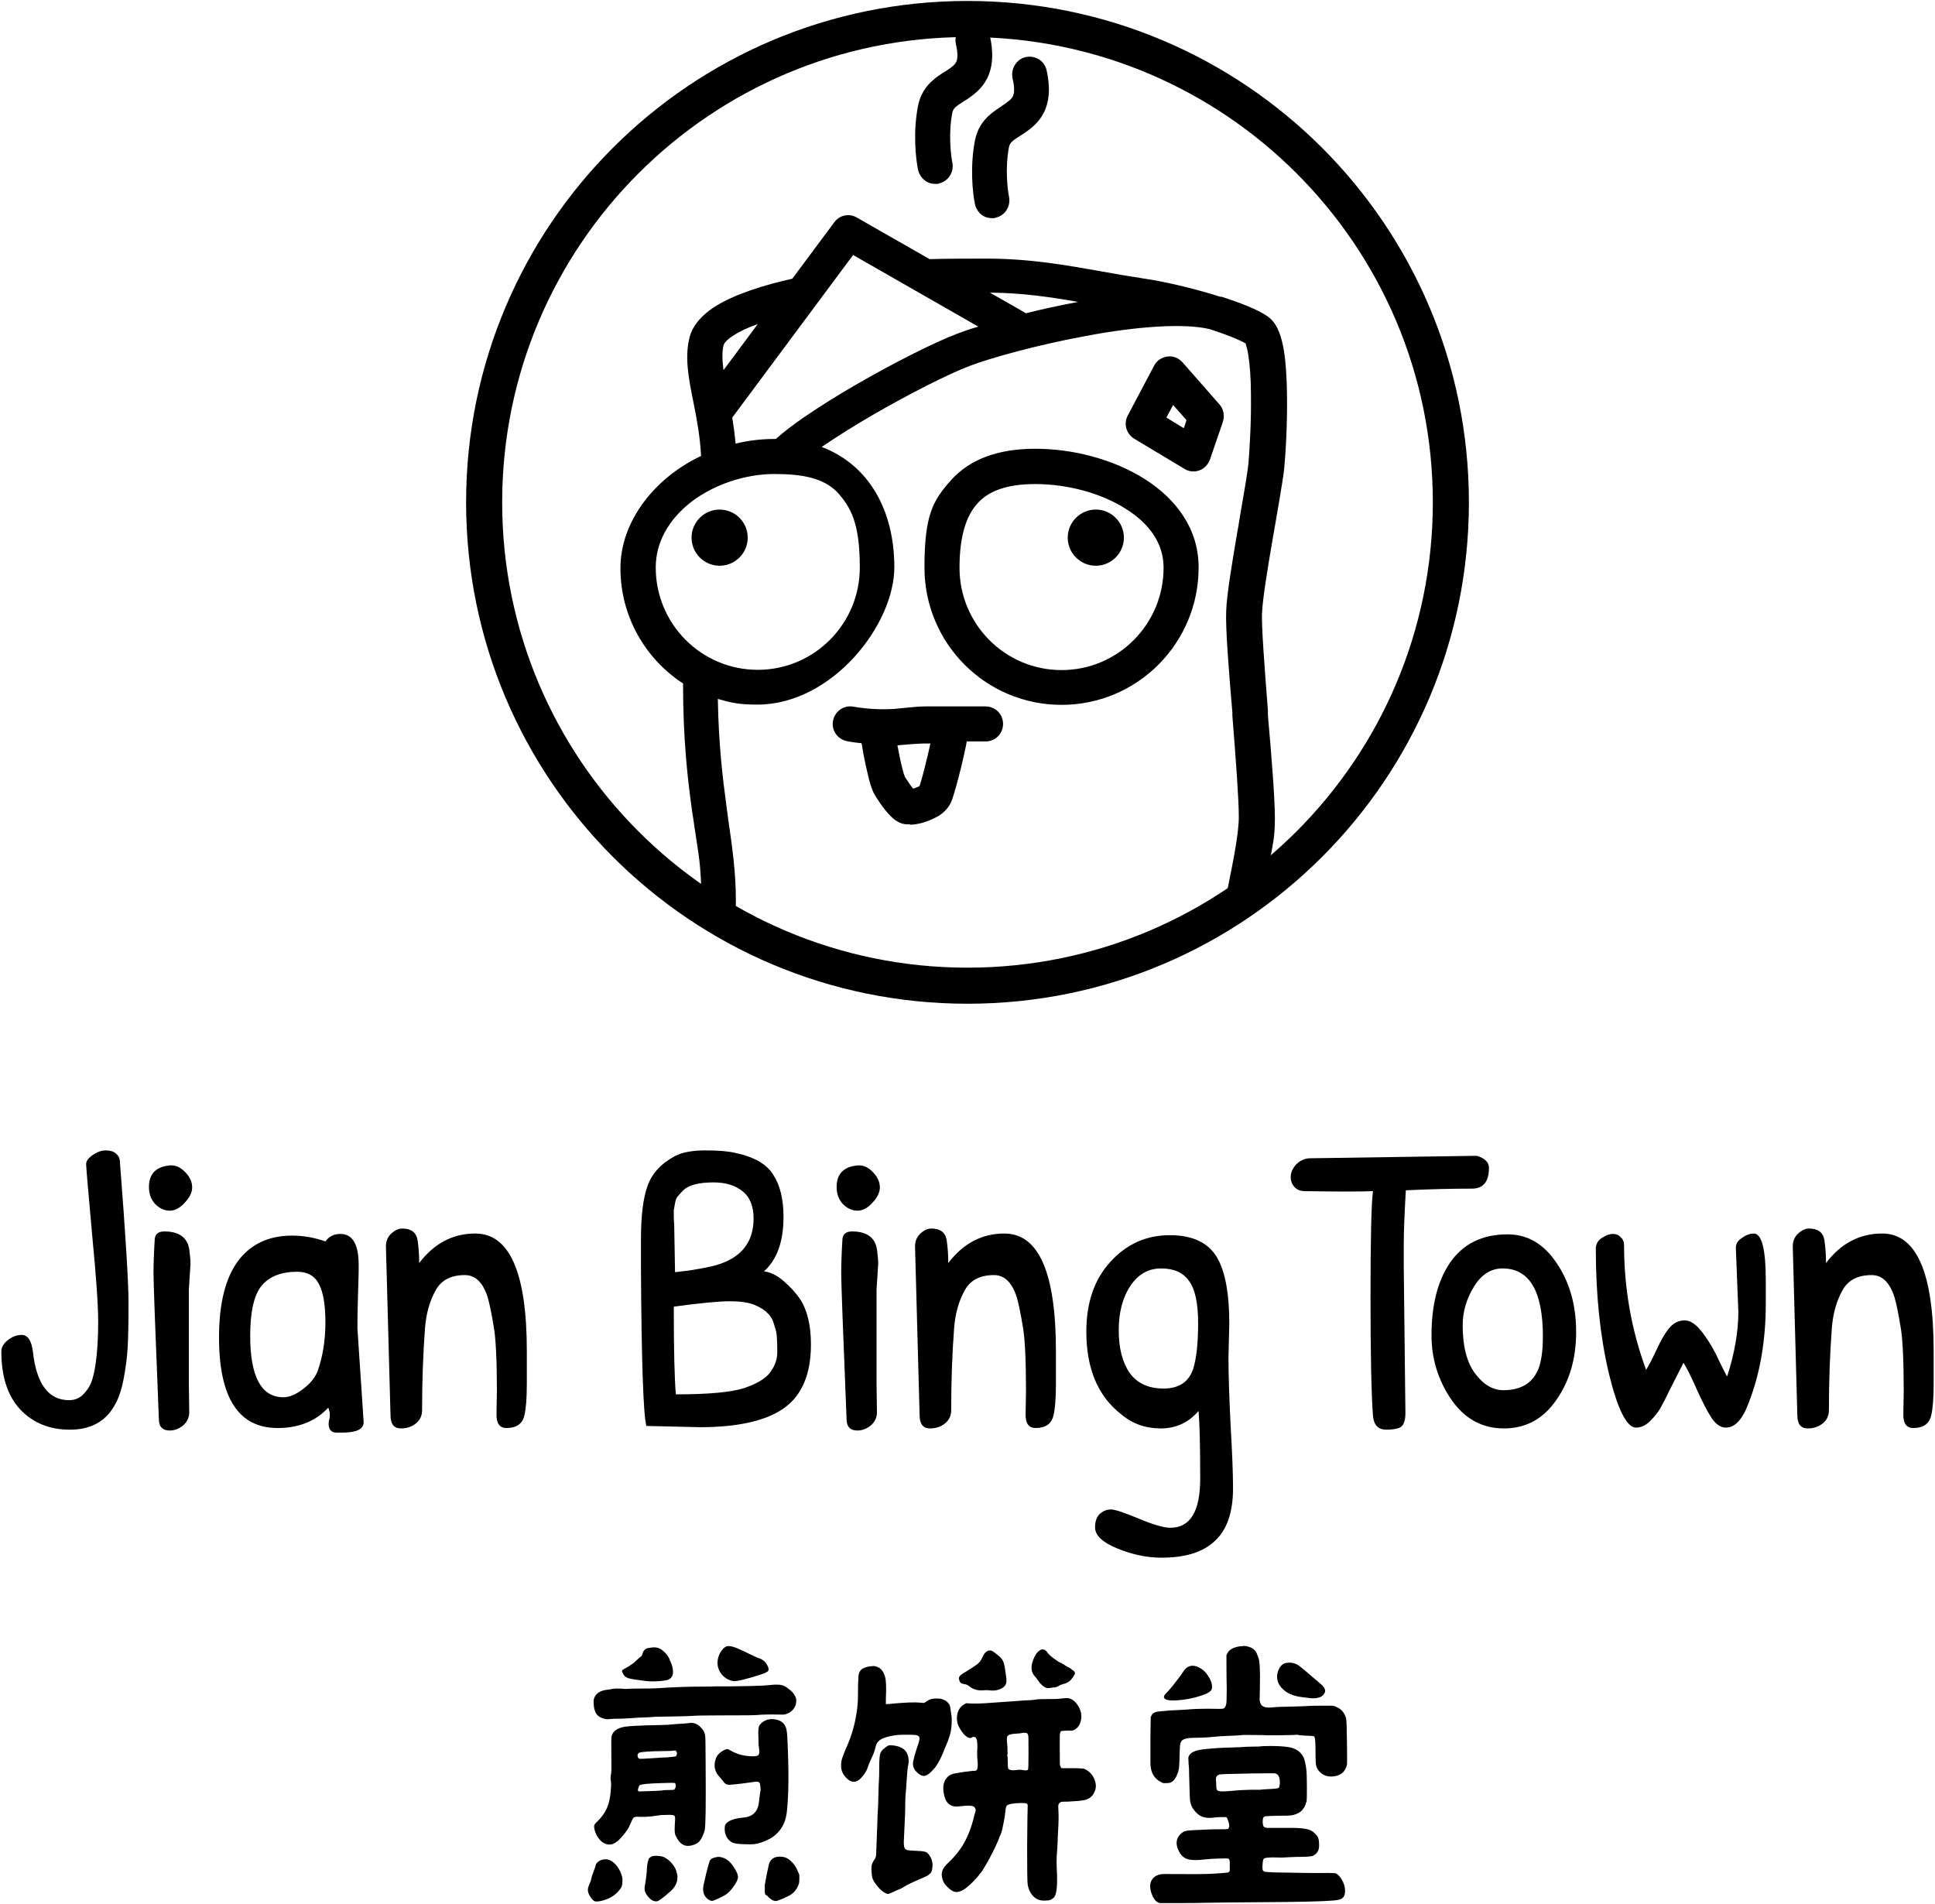
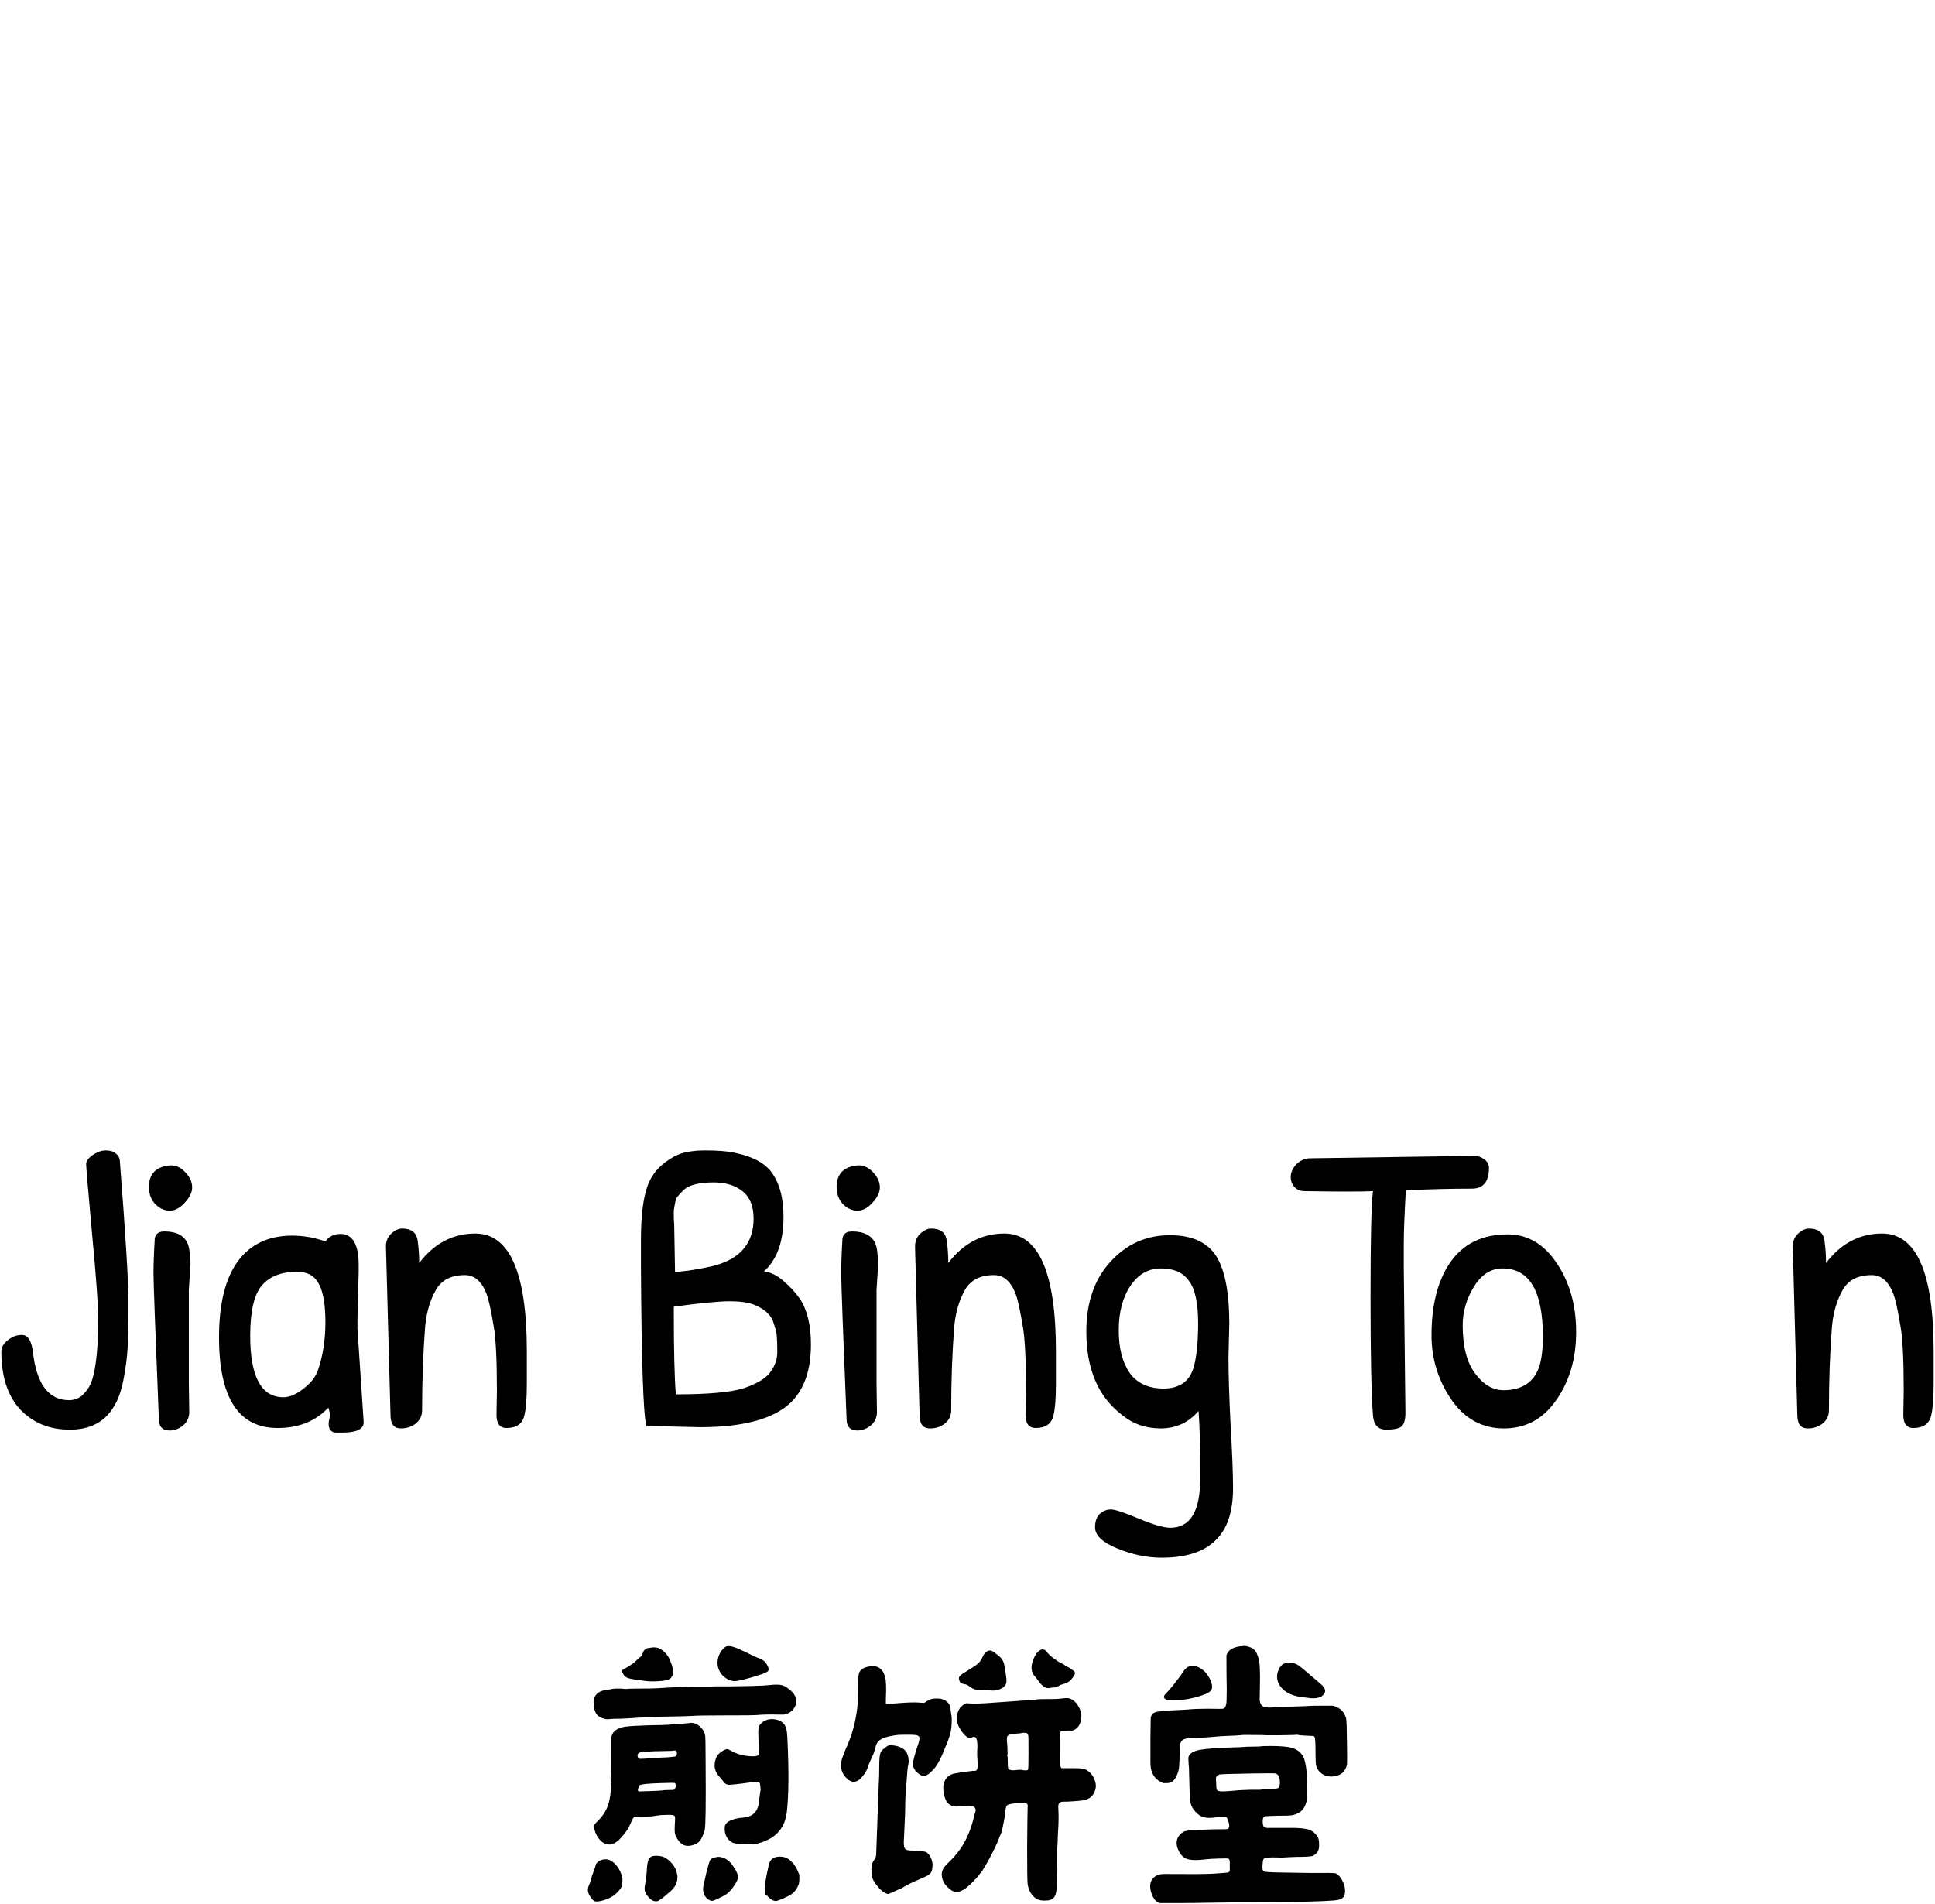
<svg xmlns="http://www.w3.org/2000/svg" width="751" height="739" viewBox="0 0 751 739" fill="none">
-   <path fill-rule="evenodd" clip-rule="evenodd" d="M375.5 375.572C475.2 375.572 556.1 294.772 556.1 194.972C556.1 95.172 475.2 14.372 375.5 14.372C275.8 14.372 194.9 95.272 194.9 194.972C194.9 294.672 275.7 375.572 375.5 375.572ZM375.5 389.572C483 389.572 570.1 302.472 570.1 194.972C570.1 87.472 483 0.372 375.5 0.372C268 0.372 180.9 87.472 180.9 194.972C180.9 302.472 268 389.572 375.5 389.572Z" fill="black" />
  <mask id="mask0_4210_1033" style="mask-type:luminance" maskUnits="userSpaceOnUse" x="189" y="8" width="373" height="374">
-     <circle cx="375.5" cy="194.772" r="186.274" fill="white" />
-   </mask>
+     </mask>
  <g mask="url(#mask0_4210_1033)">
    <path d="M474.6 163.772L469.6 178.372C468.9 180.272 467.4 181.872 465.5 182.572C463.6 183.272 461.4 183.072 459.7 181.972L440.2 170.272C437.1 168.372 436 164.472 437.7 161.272L447.9 141.972C448.9 139.972 450.9 138.672 453.1 138.372C455.3 138.072 457.5 138.972 459 140.672L473.3 156.972C474.9 158.772 475.4 161.372 474.6 163.672V163.772ZM459.5 166.072L460.5 163.072L455.3 157.172L452.7 162.072L459.4 166.172L459.5 166.072ZM494.6 376.472C494.6 374.972 494.5 373.072 494.7 371.172C495.2 366.872 497 362.872 501.4 359.472L498.1 356.072C495.6 353.172 492.9 348.772 493.2 343.172C493.5 337.772 495.9 332.172 499.3 328.272C501 326.372 503.4 324.272 506.5 323.472C509.4 322.672 512.4 323.072 515.1 324.572C515.1 324.572 515.2 324.472 515.3 324.372C516 323.572 516.7 322.572 517.2 321.572C517.4 321.072 517.6 320.772 517.6 320.572C517.6 319.772 517.9 318.372 518.8 317.072C520.4 314.772 522.9 313.872 525 314.072C526.6 314.172 526.9 314.272 528.2 315.072C530.6 316.372 532.3 319.072 532.3 319.072C534 321.272 536.2 324.472 538.1 327.672C539.2 329.472 540.2 331.372 541.2 333.272C542.5 331.272 544.3 329.272 547.1 327.972C547.6 327.772 548.4 327.172 549.3 325.872C550.2 324.672 551.1 322.972 552.1 320.772C553.7 317.072 554.7 313.072 555.5 310.172C555.5 309.872 555.6 309.572 555.7 309.372C556.4 306.772 558.1 303.572 561.7 302.172C565.3 300.672 568.8 301.872 571.1 303.372C575.5 306.172 578.7 311.972 580.8 319.172C581.2 320.472 581.5 321.272 581.8 321.672C581.9 321.872 582.2 322.172 582.2 322.272L583.3 322.472C584.3 322.672 586.8 322.972 588.9 324.272C592.1 326.072 593.8 329.072 594.7 332.672C595 333.972 595.3 335.372 595.3 336.672C595.5 336.672 595.7 336.672 595.8 336.672C597.8 336.472 601.1 336.872 603.2 339.972C604.9 342.372 606.5 346.772 607.1 350.772C607.4 352.872 607.4 355.472 606.6 358.072C605.2 363.072 599.2 365.472 599.1 365.572C600.1 367.272 600.8 369.072 601.3 370.772C601.9 372.872 602.1 375.972 602.2 378.472C602.2 381.272 602.2 384.672 602.2 387.972C602.2 390.872 602 393.672 601.9 396.272C601.8 399.872 601.7 402.872 601.7 404.872C601.7 406.872 601.9 409.572 602.1 413.172C602.3 415.972 602.5 419.272 602.7 422.572C602.9 426.172 603 429.972 602.8 433.172C602.7 436.072 602.3 439.772 600.9 442.672C599.1 446.272 596.5 449.572 592.7 452.072C588.9 454.472 584.3 455.872 578.8 456.372C556 458.572 519.6 458.972 478.8 456.372C470.3 455.872 462.6 455.772 455.1 456.072V497.372C455.1 501.172 452.1 504.172 448.3 504.172H386.6C385.3 504.172 384 503.772 383 503.072C380.9 501.672 377.9 498.972 377 494.672C375.9 489.772 378 485.072 382.1 481.372C384.9 478.872 389 477.472 392.4 476.672C396.1 475.772 400.5 475.172 404.9 474.672C410.8 474.072 417 473.872 422.3 473.772V458.872H421.7C406.7 460.672 391 462.472 371.9 462.472C368.3 462.472 364.9 462.472 361.5 462.472V497.372C361.5 501.172 358.5 504.172 354.7 504.172H293C291.7 504.172 290.4 503.772 289.4 503.072C287.3 501.672 284.3 498.972 283.4 494.672C282.3 489.772 284.4 485.072 288.5 481.372C291.3 478.872 295.4 477.472 298.8 476.672C302.5 475.772 306.9 475.172 311.3 474.672C317.2 474.072 323.4 473.872 328.7 473.772V461.172C311.6 460.072 299.4 458.272 291.8 455.972C279.1 452.072 271.1 446.072 266.9 436.472C263 427.672 262.8 416.772 262.8 404.772C262.8 392.772 265 388.572 267 382.072C267.3 381.172 267.5 380.372 267.8 379.472C270 372.272 272.2 363.972 272.2 349.672C272.2 335.372 271 331.272 269.5 320.772C269.3 319.072 269 317.272 268.7 315.472C266.9 302.572 265.1 287.272 265.1 265.272C250.5 255.772 240.8 239.272 240.8 220.572C240.8 201.872 254.6 185.172 272.1 176.972C271.7 169.272 270.4 162.472 269.1 155.972L268.9 154.972C267.4 147.372 265.7 139.072 267.5 131.472C268.7 125.972 272.9 122.072 276.9 119.372C281 116.672 286.1 114.472 291.3 112.672C296.5 110.872 302.1 109.372 307.5 108.172L323.8 86.272C325.8 83.472 329.6 82.672 332.6 84.472L360.8 100.572C367.8 100.372 375.1 100.372 382.9 100.372H383.1C399.7 100.372 414.2 102.972 427.7 105.372C433.2 106.372 438.4 107.272 443.7 108.072C452 109.272 462 111.672 470.7 114.272C471.7 114.572 472.6 114.872 473.6 115.172C473.6 115.172 473.8 115.172 473.9 115.172H474.1C481.3 117.472 488 120.072 491.8 122.672C494.4 124.372 495.8 127.172 496.5 129.072C497.3 131.172 497.9 133.672 498.3 136.072C499.1 140.972 499.4 146.972 499.5 152.872C499.7 164.672 498.9 176.972 498.4 181.972C498 186.172 494.9 203.672 494.9 203.672C494.9 203.672 494.2 207.872 493.8 209.972C491.8 221.672 490 232.872 489.8 238.172C489.6 243.572 490.8 258.972 492.1 275.872V277.672C493.5 293.472 494.8 309.772 494.8 317.572C494.8 325.372 493.9 328.072 492.8 334.172C492 338.872 490.9 343.972 489.9 348.972C489.6 350.572 489.2 352.172 488.9 353.772C487.6 360.372 486.5 366.472 485.9 371.272C485.6 373.672 485.5 375.672 485.5 377.072C485.5 377.872 485.5 378.272 485.5 378.572C485.8 381.672 488.3 383.472 489.1 384.272C489.4 384.572 489.6 384.672 489.9 384.772C490.2 384.872 490.7 384.972 491.5 384.972C493 384.972 493.7 384.472 494 384.272C494.2 384.072 494.8 383.372 494.8 381.372L494.6 376.872V376.472ZM312.7 488.072C308.6 488.472 305 488.972 302.1 489.672C301.2 489.872 300.4 490.072 299.8 490.272H348V463.972H342.3V480.372C342.3 482.172 341.6 483.972 340.3 485.172C339 486.472 337.2 487.172 335.4 487.072C329.7 486.972 320.8 487.072 312.7 487.972V488.072ZM280.8 143.672L294.1 125.772C290.1 127.172 286.8 128.772 284.4 130.372C281.5 132.272 280.9 133.572 280.8 134.072C280.2 136.672 280.3 139.772 280.8 143.672ZM551.2 347.072C551 348.172 550.8 349.472 550.6 350.672C550.4 351.872 550 353.372 549.3 354.772C548.6 356.172 547.2 358.372 544.3 359.472C543.9 359.672 543.4 359.772 543 359.872C544.9 360.072 560 359.572 567.8 358.972C567.8 358.972 583.3 357.872 586 357.872C588.7 357.872 586.4 357.872 586.6 357.872C587.6 357.072 588.6 356.272 589.5 355.572C590.4 354.872 591.4 354.172 592.4 353.572C592.8 353.272 593.4 352.972 593.9 352.672C593.9 352.572 593.9 352.472 593.9 352.272C592.4 353.172 589.9 354.572 587.2 354.872C585.5 355.072 583.2 354.972 581 353.572C578.7 352.072 577.6 349.972 577.1 348.072C576.2 345.172 576.2 341.672 578.5 338.672C579.4 337.472 580.5 336.672 581.2 336.172C581.4 336.072 581.6 335.872 581.9 335.772C581.8 335.772 581.7 335.772 581.5 335.772C581.4 335.772 581.3 335.772 581.2 335.772H581.1C579.4 335.472 576.5 334.772 573.8 332.472C571.2 330.172 569.4 326.972 568.3 322.872C568 321.872 567.7 320.872 567.4 320.072C566.8 321.972 566.1 324.072 565.2 326.072C563.2 330.872 559.6 337.372 553.3 340.272C553.3 340.372 553.1 340.672 552.9 341.272C552.4 342.672 552.1 344.572 551.7 347.072M588.2 404.672C588.2 400.072 588.6 389.872 588.7 387.272C588.7 383.972 588.8 380.972 588.7 378.472C588.7 377.272 588.7 373.472 588.7 373.472C588.8 371.572 586.5 371.472 585.9 371.472C583.8 371.472 578.1 371.872 571.2 372.372L568.7 372.572C561.2 373.072 553 373.672 548.3 373.672C544.5 373.872 540.3 373.372 536.3 372.672C534.2 372.272 531.7 371.872 529.4 371.372C527.5 370.972 525.7 370.672 524.1 370.372C520.1 369.672 516.7 369.272 513.9 369.272C511 369.272 510 369.872 509.8 369.972C509.1 370.572 508.7 370.972 508.5 371.372C508.3 371.772 508.2 372.172 508.1 372.772C508.1 373.572 508.2 379.472 508.2 380.972C508.2 385.772 506.7 390.272 503.3 393.572C500 396.872 495.6 398.172 491.3 398.172C487 398.172 483.1 396.872 479.8 393.872C476.9 391.272 474.9 387.672 473 383.972C471.8 381.572 471.6 378.772 471.6 376.772C471.6 374.472 471.8 371.872 472.1 369.172C472.8 363.772 474 357.272 475.3 350.672C475.3 350.672 478.3 335.972 479.1 331.372C480.2 325.272 480.8 320.272 480.8 317.072C480.8 309.972 479.6 294.072 478.3 277.772V276.472C476.9 260.272 475.6 243.572 475.9 237.172C476.1 230.772 478.2 218.472 480.1 207.172C480.5 204.972 480.9 202.772 481.2 200.672C482.8 191.572 484.1 183.772 484.5 180.272C484.9 175.672 485.7 163.872 485.5 152.672C485.5 147.072 485.1 141.872 484.5 137.872C484.2 135.872 483.8 134.472 483.5 133.572C483.5 133.472 483.5 133.372 483.4 133.272C481 131.872 476.1 129.872 469.6 127.772C464.7 126.572 457.7 126.272 449.3 126.772C440.7 127.272 431.1 128.572 421.6 130.372C402.5 133.872 384.3 138.972 376.2 142.072C368.1 145.172 353 152.772 338.7 161.072C331.6 165.172 324.8 169.472 319.2 173.272C319.1 173.272 319 173.472 318.9 173.472C337.1 180.372 347.1 197.872 347.1 220.172C347.1 242.472 323 273.472 293.9 273.472C286.572 273.472 283.5 272.672 278.6 271.272C278.9 289.072 280.5 302.072 282 313.272C282.2 315.072 282.5 316.772 282.7 318.472C284.2 328.872 285.6 338.472 285.6 349.372C285.6 365.372 283.1 375.172 280.6 383.272C280.3 384.172 276.2 397.272 276.2 404.572C276.2 417.172 276.6 425.072 279.1 430.772C281.3 435.672 285.4 439.672 295.6 442.772C306.1 445.972 330.2 448.572 371.7 448.672C389.9 448.672 404.9 446.972 419.9 445.272C421.6 445.072 423.2 444.872 424.9 444.672C441.6 442.772 458.5 441.172 479.5 442.472C519.9 445.072 555.5 444.572 577.4 442.472C581.4 442.072 583.8 441.172 585.3 440.272C586.7 439.372 588.4 436.872 588.7 436.372C589.2 435.072 589.1 433.672 589.2 432.372C589.3 429.772 589.3 427.572 589.1 422.972C588.9 420.172 588.2 413.972 588.1 404.572L588.2 404.672ZM285.5 172.172C290.4 170.972 295.5 170.372 300.6 170.372C305.7 170.372 300.9 170.372 301.1 170.372C304 167.772 307.7 164.972 311.7 162.172C317.7 158.072 324.8 153.572 332.1 149.372C346.6 140.972 362.4 132.972 371.6 129.472C373.8 128.672 376.5 127.672 379.7 126.772L331.1 98.972L284.2 162.072C284.7 165.272 285.2 168.672 285.5 172.272V172.172ZM324.901 190.962C319.561 185.623 311.8 183.972 300.5 183.972C289.2 183.972 277 188.072 268.2 194.872C259.5 201.672 254.5 210.472 254.5 220.272C254.5 242.172 272.2 259.972 294.1 259.972C316 259.972 333.7 242.172 333.7 220.272C333.7 202.865 330.201 196.862 324.901 190.962ZM506.8 343.872C506.8 344.472 507 345.472 508.3 346.972C509.6 348.472 511.2 349.572 512.2 350.072C512.5 350.272 512.9 350.472 513.2 350.672L520.4 356.072C522.4 356.272 524.5 356.672 526.5 356.972C528.6 357.372 530.4 357.672 532.3 358.072C533.8 358.372 535.3 358.672 536.8 358.872C532.6 356.772 528.7 353.472 527 349.572C526.2 347.672 525.2 343.972 527.7 340.472C528.1 339.872 528.6 339.372 529.1 338.972C528.4 337.572 527.6 336.072 526.6 334.372C526.3 333.872 526 333.472 525.8 332.972C525.8 332.972 525.7 333.172 525.6 333.172C524.1 334.872 521.8 336.872 518.8 337.872C515.9 338.872 512.6 338.672 509.6 336.872C508.2 338.472 507 341.372 506.8 343.672V343.872ZM418.4 117.172C407.6 115.272 396.7 113.672 384.2 113.572L398.2 121.572C404.6 119.972 411.5 118.472 418.5 117.172H418.4ZM435.9 480.372C435.9 482.172 435.2 483.972 433.9 485.172C432.6 486.472 430.8 487.172 429 487.072C423.3 486.972 414.4 487.072 406.3 487.972C402.2 488.372 398.6 488.872 395.7 489.572C394.8 489.772 394 489.972 393.4 490.172H441.6V457.972L435.9 458.572V480.272V480.372ZM353.2 319.972C352.3 319.972 351.5 319.972 350.2 319.672C348.3 319.072 346.8 317.872 346.2 317.272C345.4 316.472 344.5 315.572 343.8 314.672C342.3 312.872 340.8 310.672 339.5 308.472C338.5 306.872 337.9 304.672 337.4 302.972C336.9 301.072 336.4 298.772 335.9 296.572C335.3 293.872 334.8 290.972 334.4 288.472C332.6 288.272 330.8 288.072 328.8 287.672C325.1 286.972 322.6 283.472 323.3 279.772C324 276.072 327.5 273.572 331.2 274.272C337.7 275.372 342.6 275.372 346.8 275.172L353 274.572C355 274.372 357.1 274.172 359.3 274.172H382.5C386.3 274.172 389.3 277.172 389.3 280.972C389.3 284.772 386.3 287.772 382.5 287.772H375.2C375.1 288.372 375 288.872 374.9 289.472C374.4 291.872 373.8 294.672 373.1 297.472C371.8 302.772 370.2 308.772 369.2 311.172C368.1 313.772 366.1 315.472 364.6 316.472C363 317.472 361.1 318.272 359.8 318.772C358.5 319.272 355.7 320.072 353.3 320.072L353.2 319.972ZM359.8 294.272C360.3 292.272 360.7 290.272 361.1 288.572C360.3 288.572 359.4 288.572 358.4 288.572C355.2 288.672 351.6 288.972 348.3 289.272C348.6 290.772 348.9 292.372 349.2 293.872C349.6 295.972 350.1 297.872 350.5 299.372C350.7 300.172 350.9 300.772 351.1 301.172C351.1 301.372 351.2 301.572 351.3 301.672C352.3 303.272 353.4 304.872 354.4 306.072C354.7 306.072 355 305.872 355.3 305.772C356 305.572 356.5 305.272 356.9 305.072C357.5 303.272 358.7 298.972 359.8 294.172M279.3 197.772C273.3 197.772 268.4 202.672 268.4 208.672C268.4 214.672 273.3 219.572 279.3 219.572C285.3 219.572 290.2 214.672 290.2 208.672C290.2 202.672 285.3 197.772 279.3 197.772ZM425.3 197.772C419.3 197.772 414.4 202.672 414.4 208.672C414.4 214.672 419.3 219.572 425.3 219.572C431.3 219.572 436.2 214.672 436.2 208.672C436.2 202.672 431.3 197.772 425.3 197.772ZM465.2 220.272C465.2 249.672 441.4 273.572 412 273.572C382.6 273.572 358.8 249.772 358.8 220.272C358.8 199.973 362 194.272 369.2 186.272C376.4 178.272 387.3 174.172 401.8 174.172C416.3 174.172 432 178.172 444.2 185.872C456.4 193.572 465.2 205.172 465.2 220.172V220.272ZM451.6 220.272C451.6 211.272 446.5 203.472 436.9 197.472C427.2 191.272 414 187.872 401.8 187.872C389.6 187.872 383.1 191.172 379.3 195.472C375.2 199.972 372.4 207.672 372.4 220.372C372.4 242.272 390.1 260.072 412 260.072C433.9 260.072 451.6 242.272 451.6 220.372V220.272ZM359.4 70.372C360.5 71.072 361.7 71.372 363 71.372C364.3 71.372 364 71.372 364.5 71.172C368.1 70.372 370.4 66.672 369.6 62.972C369.1 60.472 368 52.172 369.6 43.772C369.8 42.772 370.2 42.172 371.1 41.372C371.7 40.872 372.4 40.372 373.4 39.772L374 39.372C374.8 38.872 375.8 38.272 376.7 37.572C378.9 35.972 382.1 33.372 383.8 28.872C385.4 24.772 385.5 19.872 384.2 13.972C383.8 12.172 382.7 10.572 381.1 9.672C379.6 8.772 377.7 8.472 376 8.872C372.4 9.772 370.2 13.472 371 17.172C371.9 20.972 371.6 22.872 371.2 23.872C370.9 24.572 370.4 25.272 368.9 26.372C368.3 26.772 367.6 27.272 366.8 27.772L366.1 28.172C364.9 28.972 363.7 29.772 362.5 30.772C359.1 33.572 357.1 36.972 356.3 41.072C354.3 51.372 355.4 61.472 356.3 65.872C356.7 67.672 357.8 69.272 359.3 70.272L359.4 70.372ZM378.4 54.472C376.4 64.772 377.5 74.872 378.4 79.272C378.8 81.072 379.9 82.672 381.4 83.672C382.5 84.372 383.7 84.672 385 84.672C386.3 84.672 386 84.672 386.5 84.472C390.1 83.672 392.4 79.972 391.6 76.272C391.1 73.772 390 65.472 391.6 57.072C391.8 56.072 392.2 55.472 393.1 54.672C393.7 54.172 394.4 53.672 395.4 53.072L396 52.672C396.8 52.172 397.8 51.572 398.7 50.872C400.9 49.272 404.1 46.672 405.8 42.172C407.4 38.072 407.5 33.172 406.2 27.272C405.8 25.472 404.7 23.872 403.1 22.972C401.6 22.072 399.7 21.772 398 22.172C394.4 23.072 392.2 26.772 393 30.472C393.9 34.272 393.6 36.172 393.2 37.172C392.9 37.872 392.4 38.572 390.9 39.672C390.3 40.172 389.6 40.572 388.9 41.072L388.2 41.572C387 42.372 385.8 43.172 384.6 44.172C381.2 46.972 379.2 50.372 378.4 54.472Z" fill="black" />
  </g>
  <path d="M697.569 549.246L695.794 483.757C695.794 481.714 696.493 480.047 697.891 478.757C699.289 477.466 700.687 476.821 702.085 476.821C705.526 476.821 707.516 478.273 708.053 481.176C708.484 484.08 708.699 487.091 708.699 490.209C714.505 482.574 721.764 478.757 730.474 478.757C743.809 478.757 750.476 493.973 750.476 524.405C750.476 527.201 750.476 531.449 750.476 537.148C750.476 542.74 750.153 546.826 749.508 549.407C748.755 552.633 746.443 554.246 742.572 554.246C739.991 554.246 738.701 552.526 738.701 549.084L738.862 540.052C738.862 527.577 738.432 519.082 737.572 514.566C736.819 509.942 736.066 506.286 735.314 503.597C733.486 497.79 730.528 494.887 726.442 494.887C721.065 494.887 717.301 496.822 715.151 500.694C712.785 504.888 711.387 509.834 710.957 515.534C710.204 525.534 709.828 536.127 709.828 547.31C709.828 549.461 709.021 551.181 707.408 552.472C705.795 553.762 703.86 554.407 701.601 554.407C698.913 554.407 697.569 552.687 697.569 549.246Z" fill="black" />
-   <path d="M635.001 554.085C631.345 554.085 627.796 546.988 624.355 532.793C621.021 518.491 619.355 502.468 619.355 484.725C619.355 482.897 620.107 481.499 621.613 480.531C623.226 479.456 624.678 478.918 625.968 478.918C627.258 478.918 628.28 479.348 629.033 480.208C629.893 480.961 630.323 481.983 630.323 483.273C630.323 500.049 633.173 516.179 638.872 531.664C639.733 530.373 641.077 527.793 642.905 523.921C644.733 519.942 646.453 517.039 648.066 515.211C649.68 513.383 651.615 512.469 653.873 512.469C656.132 512.469 658.497 514.136 660.971 517.469C663.444 520.803 665.541 524.405 667.261 528.276C669.09 532.04 670.111 534.03 670.326 534.245C673.23 525.212 674.681 516.824 674.681 509.081L673.714 484.563C673.606 482.95 674.359 481.606 675.972 480.531C677.585 479.348 679.144 478.757 680.65 478.757C683.768 478.757 685.327 484.832 685.327 496.984V505.855C685.327 520.265 683.123 533.116 678.714 544.407C676.348 550.859 673.391 554.085 669.842 554.085C667.799 554.085 665.917 552.794 664.197 550.214C662.476 547.525 660.541 543.761 658.39 538.922C656.239 534.083 654.572 530.75 653.389 528.922L648.55 538.439C646.722 542.202 645.324 544.944 644.357 546.665C643.389 548.278 642.045 549.945 640.324 551.665C638.603 553.278 636.829 554.085 635.001 554.085Z" fill="black" />
  <path d="M585.107 479.079C592.849 479.079 599.194 482.789 604.141 490.209C609.195 497.629 611.722 506.554 611.722 516.985C611.722 527.309 609.141 536.126 603.979 543.439C598.925 550.751 592.15 554.407 583.655 554.407C575.267 554.407 568.493 550.697 563.331 543.278C558.169 535.75 555.589 527.416 555.589 518.276C555.589 506.554 557.954 497.199 562.686 490.209C567.74 482.789 575.214 479.079 585.107 479.079ZM583.171 492.306C578.655 492.306 574.945 494.672 572.041 499.403C569.138 504.135 567.686 509.135 567.686 514.404C567.686 522.577 569.299 528.814 572.525 533.116C575.751 537.417 579.408 539.568 583.494 539.568C590.806 539.568 595.484 536.395 597.527 530.051C598.388 527.04 598.818 523.276 598.818 518.76C598.818 501.124 593.602 492.306 583.171 492.306Z" fill="black" />
  <path d="M507.88 449.561L573.207 448.593C576.326 449.561 577.885 451.12 577.885 453.271C577.885 458.648 575.68 461.336 571.271 461.336C563.206 461.336 554.657 461.551 545.624 461.981C545.087 471.229 544.818 478.219 544.818 482.95C544.818 487.574 544.818 490.532 544.818 491.822L545.463 548.439C545.463 551.773 544.603 553.708 542.882 554.246C541.592 554.676 539.979 554.891 538.043 554.891C534.925 554.891 533.204 553.117 532.881 549.568C532.236 541.288 531.914 525.857 531.914 503.275C531.914 480.585 532.236 466.928 532.881 462.304C530.623 462.411 527.29 462.465 522.881 462.465C518.472 462.465 512.987 462.411 506.428 462.304C504.707 462.304 503.363 461.766 502.395 460.691C501.427 459.615 500.944 458.325 500.944 456.819C500.944 455.206 501.589 453.647 502.879 452.142C504.277 450.636 505.944 449.776 507.88 449.561Z" fill="black" />
  <path d="M465.17 547.633C461.298 552.149 456.406 554.407 450.491 554.407C444.577 554.407 439.469 552.579 435.167 548.923C426.134 541.933 421.618 531.234 421.618 516.824C421.618 505.533 424.736 496.5 430.973 489.725C437.211 482.843 444.899 479.402 454.04 479.402C463.18 479.402 469.417 482.52 472.751 488.757C475.654 494.242 477.106 502.522 477.106 513.598L476.783 526.825C476.783 533.062 477.052 541.718 477.59 552.794C478.235 563.763 478.558 572.043 478.558 577.635C478.558 586.883 476.246 593.658 471.622 597.959C467.105 602.368 460.169 604.573 450.814 604.573C445.222 604.573 439.522 603.39 433.716 601.024C427.909 598.658 425.005 595.916 425.005 592.797C425.005 590.539 425.597 588.819 426.78 587.636C428.07 586.453 429.522 585.861 431.135 585.861C432.748 585.861 436.35 587.044 441.942 589.41C447.641 591.776 451.728 592.959 454.201 592.959C461.944 592.959 465.815 586.614 465.815 573.925C465.815 561.236 465.6 552.472 465.17 547.633ZM465.008 513.598C465.008 505.748 463.825 500.264 461.46 497.145C459.201 493.919 455.599 492.306 450.652 492.306C445.706 492.306 441.727 494.564 438.716 499.081C435.705 503.597 434.2 509.35 434.2 516.34C434.2 523.222 435.597 528.707 438.393 532.793C441.297 536.879 445.706 538.922 451.62 538.922C457.535 538.922 461.352 536.395 463.073 531.341C464.363 527.255 465.008 521.34 465.008 513.598Z" fill="black" />
  <path d="M356.912 549.246L355.137 483.757C355.137 481.714 355.836 480.047 357.234 478.757C358.632 477.466 360.03 476.821 361.428 476.821C364.869 476.821 366.859 478.273 367.396 481.176C367.827 484.08 368.042 487.091 368.042 490.209C373.849 482.574 381.107 478.757 389.818 478.757C403.152 478.757 409.819 493.973 409.819 524.405C409.819 527.201 409.819 531.449 409.819 537.148C409.819 542.74 409.496 546.826 408.851 549.407C408.098 552.633 405.786 554.246 401.915 554.246C399.334 554.246 398.044 552.526 398.044 549.084L398.205 540.052C398.205 527.577 397.775 519.082 396.915 514.566C396.162 509.942 395.409 506.286 394.657 503.597C392.828 497.79 389.871 494.887 385.785 494.887C380.408 494.887 376.644 496.822 374.494 500.694C372.128 504.888 370.73 509.834 370.3 515.534C369.547 525.534 369.171 536.127 369.171 547.31C369.171 549.461 368.364 551.181 366.751 552.472C365.138 553.762 363.203 554.407 360.944 554.407C358.256 554.407 356.912 552.687 356.912 549.246Z" fill="black" />
  <path d="M333.421 452.303C335.356 452.303 337.185 453.217 338.905 455.045C340.626 456.873 341.486 458.809 341.486 460.852C341.486 462.788 340.518 464.777 338.583 466.82C336.754 468.863 334.819 469.885 332.776 469.885C330.732 469.885 328.851 469.025 327.13 467.304C325.517 465.584 324.71 463.379 324.71 460.691C324.71 455.529 327.506 452.733 333.098 452.303C333.206 452.303 333.313 452.303 333.421 452.303ZM340.196 536.825L340.357 548.117C340.357 550.16 339.55 551.88 337.937 553.278C336.324 554.569 334.604 555.214 332.776 555.214C330.087 555.214 328.689 553.87 328.582 551.181C327.184 516.878 326.485 497.898 326.485 494.242C326.485 490.585 326.646 486.123 326.969 480.853C327.184 478.918 328.42 477.95 330.679 477.95C336.378 477.95 339.604 480.262 340.357 484.886C340.679 487.252 340.841 489.134 340.841 490.532L340.196 500.694V536.825Z" fill="black" />
  <path d="M271.668 553.924L250.86 553.44C249.677 548.923 248.979 528.599 248.763 492.467V481.015C248.763 471.874 249.624 464.938 251.344 460.207C253.065 455.368 256.667 451.496 262.152 448.593C264.947 447.195 268.819 446.496 273.765 446.496C278.819 446.496 282.691 446.819 285.379 447.464C292.584 448.969 297.477 451.765 300.058 455.852C302.746 459.938 304.09 465.422 304.09 472.304C304.09 481.875 301.563 488.919 296.509 493.435C299.09 493.758 301.671 495.048 304.251 497.306C306.832 499.565 308.929 501.877 310.542 504.242C313.338 508.544 314.736 514.404 314.736 521.824C314.736 533.438 311.188 541.718 304.09 546.665C297.1 551.504 286.293 553.924 271.668 553.924ZM261.668 475.369L261.99 493.758C262.205 493.758 264.033 493.543 267.475 493.112C270.916 492.575 273.819 492.037 276.185 491.499C287.046 488.919 292.476 482.735 292.476 472.95C292.476 468.111 291.025 464.562 288.121 462.304C285.325 460.045 281.615 458.916 276.991 458.916C271.184 458.916 267.259 459.938 265.216 461.981C264.356 462.841 263.657 463.594 263.119 464.239C262.582 464.777 262.205 465.691 261.99 466.981C261.775 468.272 261.614 469.186 261.506 469.724C261.506 470.261 261.506 471.283 261.506 472.788C261.614 474.294 261.668 475.154 261.668 475.369ZM297.961 509.727C296.885 508.544 295.219 507.468 292.96 506.501C290.702 505.533 287.422 505.049 283.121 505.049C278.927 505.049 271.722 505.748 261.506 507.146C261.506 523.921 261.775 535.266 262.313 541.181C274.894 541.181 283.712 540.374 288.766 538.761C293.821 537.041 297.208 534.997 298.928 532.632C300.757 530.158 301.671 527.577 301.671 524.889C301.671 522.093 301.617 520.158 301.509 519.082C301.509 517.899 301.187 516.34 300.542 514.404C300.004 512.361 299.144 510.802 297.961 509.727Z" fill="black" />
  <path d="M151.56 549.246L149.785 483.757C149.785 481.714 150.484 480.047 151.882 478.757C153.28 477.466 154.678 476.821 156.076 476.821C159.517 476.821 161.507 478.273 162.044 481.176C162.475 484.08 162.69 487.091 162.69 490.209C168.497 482.574 175.755 478.757 184.465 478.757C197.8 478.757 204.467 493.973 204.467 524.405C204.467 527.201 204.467 531.449 204.467 537.148C204.467 542.74 204.144 546.826 203.499 549.407C202.746 552.633 200.434 554.246 196.563 554.246C193.982 554.246 192.692 552.526 192.692 549.084L192.853 540.052C192.853 527.577 192.423 519.082 191.563 514.566C190.81 509.942 190.057 506.286 189.305 503.597C187.476 497.79 184.519 494.887 180.433 494.887C175.056 494.887 171.292 496.822 169.142 500.694C166.776 504.888 165.378 509.834 164.948 515.534C164.195 525.534 163.819 536.127 163.819 547.31C163.819 549.461 163.012 551.181 161.399 552.472C159.786 553.762 157.851 554.407 155.592 554.407C152.904 554.407 151.56 552.687 151.56 549.246Z" fill="black" />
  <path d="M132.106 478.918C136.838 478.918 139.204 482.95 139.204 491.016C139.204 491.876 139.204 492.79 139.204 493.758L138.881 505.049C138.774 508.598 138.72 512.092 138.72 515.534L141.139 551.988C141.139 554.676 138.397 556.02 132.913 556.02C132.59 556.02 131.784 556.02 130.493 556.02C129.311 556.02 128.45 555.537 127.913 554.569C127.482 553.601 127.429 552.418 127.751 551.02C128.181 549.622 128.074 548.063 127.429 546.342C122.482 551.612 115.922 554.246 107.75 554.246C92.587 554.246 85.006 542.525 85.006 519.082C85.006 506.07 87.426 496.231 92.265 489.564C97.211 482.897 104.255 479.563 113.395 479.563C117.697 479.563 121.998 480.316 126.3 481.821C127.698 479.886 129.633 478.918 132.106 478.918ZM115.331 493.596C109.201 493.596 104.631 495.371 101.62 498.919C98.609 502.468 97.104 508.974 97.104 518.437C97.104 534.352 101.405 542.31 110.008 542.31C112.266 542.31 114.74 541.288 117.428 539.245C120.224 537.202 122.159 534.89 123.235 532.309C125.278 526.502 126.3 520.158 126.3 513.275C126.3 506.393 125.439 501.393 123.719 498.274C122.106 495.156 119.31 493.596 115.331 493.596Z" fill="black" />
  <path d="M66.516 452.303C68.451 452.303 70.279 453.217 72 455.045C73.72 456.873 74.581 458.809 74.581 460.852C74.581 462.788 73.613 464.777 71.677 466.82C69.849 468.863 67.913 469.885 65.87 469.885C63.827 469.885 61.945 469.025 60.225 467.304C58.612 465.584 57.805 463.379 57.805 460.691C57.805 455.529 60.601 452.733 66.193 452.303C66.3 452.303 66.408 452.303 66.516 452.303ZM73.29 536.825L73.451 548.117C73.451 550.16 72.645 551.88 71.032 553.278C69.419 554.569 67.698 555.214 65.87 555.214C63.182 555.214 61.784 553.87 61.676 551.181C60.279 516.878 59.58 497.898 59.58 494.242C59.58 490.585 59.741 486.123 60.063 480.853C60.279 478.918 61.515 477.95 63.773 477.95C69.473 477.95 72.699 480.262 73.451 484.886C73.774 487.252 73.936 489.134 73.936 490.532L73.29 500.694V536.825Z" fill="black" />
  <path d="M33.43 451.819C33.43 450.636 34.29 449.453 36.011 448.27C37.731 447.088 39.398 446.496 41.011 446.496C42.731 446.496 44.022 446.872 44.882 447.625C45.85 448.378 46.388 449.292 46.495 450.367C48.753 479.402 49.883 497.79 49.883 505.533C49.883 513.168 49.775 518.921 49.56 522.792C49.345 526.663 48.807 530.857 47.947 535.374C47.087 539.783 45.85 543.278 44.237 545.858C40.688 551.88 34.989 554.891 27.139 554.891C19.289 554.891 12.89 552.311 7.944 547.149C2.997 541.88 0.524 534.352 0.524 524.566C0.524 522.953 1.33 521.502 2.943 520.211C4.664 518.813 6.492 518.114 8.428 518.114C10.793 518.114 12.245 520.319 12.783 524.728C14.181 537.202 18.859 543.439 26.816 543.439C28.859 543.439 30.58 542.794 31.978 541.503C33.483 540.105 34.612 538.492 35.365 536.664C36.118 534.729 36.709 532.201 37.14 529.083C37.785 524.566 38.107 519.19 38.107 512.953C38.107 506.608 37.301 495.102 35.688 478.434C34.182 461.766 33.43 452.894 33.43 451.819Z" fill="black" />
  <path d="M481.368 638.951C481.582 638.951 481.833 638.951 482.119 638.951C482.262 638.88 482.333 638.844 482.333 638.844C483.12 638.772 484.014 638.915 485.016 639.273C486.518 639.774 487.519 640.811 488.02 642.385C488.163 642.814 488.27 643.1 488.342 643.243C488.914 644.387 489.129 648.179 488.986 654.616L488.878 659.874L489.093 660.732C489.236 661.304 489.486 661.733 489.844 662.019C490.559 662.663 491.954 662.878 494.028 662.663C494.958 662.52 497.712 662.413 502.29 662.341C505.151 662.27 506.939 662.198 507.655 662.127C508.442 662.055 510.23 662.019 513.019 662.019H517.204L518.062 662.234C520.423 663.092 521.889 664.702 522.461 667.062C522.604 667.778 522.712 670.961 522.783 676.611C522.855 681.619 522.855 684.372 522.783 684.873C522.139 687.734 520.28 689.272 517.204 689.487C515.201 689.63 513.556 689.058 512.268 687.77C511.482 686.983 510.981 686.089 510.766 685.088C510.623 684.086 510.552 681.976 510.552 678.757C510.552 675.753 510.373 674.144 510.015 673.929C509.801 673.786 509.193 673.715 508.191 673.715C505.759 673.643 504.186 673.5 503.47 673.285C503.399 673.285 502.898 673.321 501.968 673.393C501.253 673.393 499.286 673.428 496.067 673.5C492.92 673.5 491.31 673.5 491.239 673.5C491.167 673.428 489.665 673.393 486.732 673.393C483.8 673.321 481.976 673.357 481.26 673.5C480.545 673.571 479.15 673.643 477.076 673.715C474.858 673.786 473.07 673.893 471.711 674.036C468.993 674.323 466.346 674.466 463.771 674.466C461.125 674.466 459.444 674.823 458.728 675.539C458.371 675.896 458.12 676.504 457.977 677.363C457.906 678.221 457.834 680.224 457.763 683.371C457.691 685.374 457.584 686.554 457.441 686.912C457.441 687.055 457.405 687.162 457.334 687.234C457.334 687.305 457.334 687.341 457.334 687.341C457.405 687.341 457.334 687.591 457.119 688.092C456.475 689.952 455.617 691.168 454.544 691.74C454.115 691.955 453.507 692.062 452.72 692.062H451.432L450.574 691.633C449 690.846 447.856 689.63 447.141 687.985C446.712 686.912 446.497 685.588 446.497 684.015C446.497 683.872 446.497 683.335 446.497 682.405C446.497 681.476 446.497 680.295 446.497 678.865C446.497 677.363 446.497 675.968 446.497 674.68L446.604 666.526L446.819 665.989C447.176 665.131 447.892 664.595 448.965 664.38C449.322 664.308 449.93 664.237 450.789 664.165C451.576 664.094 452.362 664.022 453.149 663.951C453.65 663.879 454.902 663.808 456.904 663.736C458.478 663.665 459.73 663.593 460.66 663.522C462.591 663.307 465.56 663.2 469.565 663.2C472.569 663.271 474.25 663.271 474.608 663.2C475.252 663.057 475.681 662.484 475.896 661.483C476.039 660.982 476.11 658.908 476.11 655.26C476.039 651.898 476.003 648.822 476.003 646.033V642.385L476.325 641.741C477.04 640.239 478.721 639.309 481.368 638.951ZM499.393 645.389C501.253 645.103 502.97 645.568 504.543 646.784C505.545 647.571 507.118 648.894 509.264 650.754C511.482 652.613 512.805 653.758 513.234 654.187C513.949 654.974 514.307 655.653 514.307 656.226C514.307 656.798 514.021 657.37 513.449 657.942C512.948 658.443 512.34 658.765 511.625 658.908C510.695 659.194 509.443 659.23 507.869 659.015C507.798 659.015 506.939 658.908 505.294 658.693C501.932 658.264 499.429 657.191 497.784 655.475C496.425 654.187 495.709 652.649 495.638 650.861C495.638 649.716 495.924 648.608 496.496 647.535C497.211 646.247 498.177 645.532 499.393 645.389ZM461.733 646.676C462.591 646.39 463.592 646.462 464.737 646.891C466.597 647.678 468.063 649.001 469.136 650.861C469.994 652.22 470.424 653.507 470.424 654.723C470.424 655.51 470.137 656.118 469.565 656.547C469.064 656.977 468.099 657.442 466.668 657.942C463.235 659.158 459.587 659.838 455.724 659.981C453.578 660.052 452.291 659.731 451.862 659.015C451.576 658.515 451.79 657.942 452.505 657.299C453.078 656.726 453.9 655.796 454.973 654.509C455.331 654.008 455.832 653.364 456.475 652.578C457.691 651.075 458.585 649.859 459.158 648.93C459.801 647.785 460.66 647.034 461.733 646.676ZM489.415 677.792C489.772 677.72 490.38 677.684 491.239 677.684C494.672 677.613 497.426 677.72 499.5 678.006C502.648 678.364 504.794 679.723 505.938 682.084C506.367 683.013 506.725 684.587 507.011 686.804C507.154 688.235 507.225 690.56 507.225 693.779C507.225 696.926 507.19 698.678 507.118 699.036C506.832 700.109 506.51 700.932 506.153 701.504C505.437 702.72 504.4 703.578 503.041 704.079C502.326 704.365 501.646 704.544 501.002 704.615C500.43 704.687 498.785 704.723 496.067 704.723C493.206 704.794 491.561 704.866 491.131 704.937C490.702 705.009 490.416 705.223 490.273 705.581C490.13 705.867 490.058 706.439 490.058 707.298C490.13 708.084 490.237 708.585 490.38 708.8C490.523 709.014 490.666 709.157 490.809 709.229C491.024 709.3 491.31 709.372 491.668 709.444C492.026 709.444 492.705 709.444 493.706 709.444C496.425 709.444 499.035 709.444 501.539 709.444C503.685 709.444 505.509 709.587 507.011 709.873C508.298 710.087 509.407 710.66 510.337 711.589C510.838 712.09 511.195 712.519 511.41 712.877C511.768 713.592 511.946 714.522 511.946 715.667C512.018 716.811 511.875 717.741 511.517 718.456C511.088 719.243 510.444 719.851 509.586 720.28C508.942 720.566 506.796 720.709 503.148 720.709C500.931 720.781 499.393 720.853 498.535 720.924C497.676 720.996 496.711 720.996 495.638 720.924C493.063 720.853 491.417 720.96 490.702 721.246C490.345 721.389 490.13 722.033 490.058 723.177C489.915 724.751 489.951 725.681 490.166 725.967C490.38 726.253 490.702 726.432 491.131 726.503C491.632 726.575 492.812 726.646 494.672 726.718C504.114 726.933 511.017 727.004 515.38 726.933C517.24 726.933 518.313 727.004 518.599 727.147C519.314 727.576 519.994 728.292 520.637 729.293C521.567 730.795 522.032 732.333 522.032 733.907C522.032 734.908 521.853 735.659 521.496 736.16C521.138 736.732 520.494 737.125 519.564 737.34C517.991 737.769 511.303 738.055 499.5 738.198C480.33 738.341 469.565 738.449 467.205 738.52C465.273 738.592 461.804 738.628 456.797 738.628H450.038L449.501 738.413C448.357 737.912 447.427 736.517 446.712 734.229C446.497 733.513 446.39 732.798 446.39 732.083C446.39 731.367 446.533 730.688 446.819 730.044C447.463 728.757 448.5 727.934 449.93 727.576C450.646 727.362 452.112 727.29 454.329 727.362C461.697 727.433 467.026 727.397 470.316 727.254C473.75 727.04 475.681 726.897 476.11 726.825C476.611 726.825 476.969 726.646 477.183 726.289C477.326 726.003 477.362 725.502 477.29 724.787C477.29 724.143 477.29 723.499 477.29 722.855C477.29 721.997 477.076 721.496 476.647 721.353C476.432 721.282 475.145 721.282 472.784 721.353C470.424 721.425 468.743 721.532 467.741 721.675C464.88 722.033 462.734 722.033 461.304 721.675C459.658 721.317 458.407 720.245 457.548 718.456C457.048 717.598 456.761 716.704 456.69 715.774C456.547 713.986 457.226 712.519 458.728 711.375C459.301 710.946 459.837 710.695 460.338 710.624C460.839 710.481 461.983 710.373 463.771 710.302C465.417 710.23 466.954 710.159 468.385 710.087C469.816 710.016 471.497 709.98 473.428 709.98C475.359 709.98 476.396 709.944 476.539 709.873C476.897 709.658 477.076 709.193 477.076 708.478C477.076 708.12 476.969 707.62 476.754 706.976C476.539 706.26 476.361 705.796 476.217 705.581L475.896 705.259H474.286C473.285 705.259 472.462 705.295 471.818 705.366C469.458 705.724 467.598 705.581 466.239 704.937C465.095 704.436 463.986 703.399 462.913 701.826C462.341 700.896 461.983 699.787 461.84 698.5C461.769 697.498 461.661 694.315 461.518 688.95C461.518 687.019 461.447 685.481 461.304 684.337C461.232 683.121 461.196 682.405 461.196 682.191C461.554 680.546 463.199 679.508 466.132 679.079C468.707 678.722 471.711 678.471 475.145 678.328C478.077 678.257 480.187 678.185 481.475 678.114C482.977 677.971 484.622 677.899 486.41 677.899C488.127 677.899 489.129 677.863 489.415 677.792ZM494.994 688.307C494.636 688.235 491.739 688.235 486.303 688.307C477.863 688.45 473.499 688.593 473.213 688.736C472.498 689.022 472.069 689.451 471.926 690.023C471.926 690.238 471.926 690.524 471.926 690.882C471.997 691.239 472.033 691.919 472.033 692.92C472.033 694.279 472.283 694.995 472.784 695.066C473.07 695.138 473.249 695.173 473.321 695.173C473.75 695.388 476.182 695.281 480.617 694.852C481.618 694.78 483.299 694.708 485.659 694.637C487.948 694.637 489.129 694.637 489.2 694.637C489.272 694.565 490.738 694.458 493.599 694.315C495.173 694.244 496.067 694.1 496.281 693.886C496.496 693.671 496.639 693.206 496.711 692.491C496.854 690.059 496.282 688.664 494.994 688.307Z" fill="black" />
  <path d="M403.687 640.453C404.116 640.167 404.581 640.096 405.081 640.239C405.654 640.382 406.083 640.704 406.369 641.204C406.87 641.92 407.692 642.706 408.837 643.565C410.482 644.781 411.448 645.389 411.734 645.389C411.805 645.389 411.984 645.496 412.27 645.711C412.628 645.854 412.985 646.068 413.343 646.354C413.701 646.569 414.058 646.784 414.416 646.998C414.845 647.213 415.131 647.356 415.274 647.427C415.704 647.785 416.025 648.035 416.24 648.178C416.884 648.536 417.206 648.93 417.206 649.359C417.206 649.716 416.92 650.289 416.347 651.075C415.847 651.791 415.382 652.291 414.953 652.578C414.309 653.078 413.486 653.436 412.485 653.651C411.769 653.865 411.269 654.08 410.983 654.294C410.41 654.652 409.802 654.867 409.159 654.938C408.658 654.938 408.086 655.01 407.442 655.153C406.798 655.224 406.297 655.188 405.94 655.045C404.867 654.616 403.83 653.651 402.828 652.148C402.328 651.433 401.934 650.932 401.648 650.646C400.289 649.144 400.003 647.213 400.79 644.852C401.505 642.635 402.471 641.169 403.687 640.453ZM383.623 640.668C384.052 640.525 384.517 640.561 385.017 640.775C385.518 640.99 386.484 641.705 387.914 642.921C388.701 643.636 389.238 644.423 389.524 645.282C389.81 646.068 390.132 647.857 390.489 650.646C390.704 652.005 390.668 653.007 390.382 653.651C389.881 654.795 388.665 655.582 386.734 656.011C386.019 656.154 385.268 656.19 384.481 656.118C383.694 655.975 382.943 655.939 382.228 656.011C379.796 656.297 377.793 655.796 376.219 654.509C375.647 654.008 375.003 653.722 374.288 653.651C373.644 653.507 373.251 653.4 373.108 653.329C372.893 653.186 372.714 653.007 372.571 652.792C372.428 652.506 372.321 652.22 372.249 651.934C372.178 651.648 372.142 651.433 372.142 651.29C372.285 650.789 372.5 650.432 372.786 650.217C373.072 649.931 373.823 649.43 375.039 648.715C377.256 647.356 378.759 646.354 379.545 645.711C380.332 644.995 380.94 644.101 381.369 643.028C381.942 641.741 382.693 640.954 383.623 640.668ZM337.486 646.784C338.13 646.712 338.452 646.676 338.452 646.676C339.095 646.533 339.882 646.676 340.812 647.106C341.742 647.535 342.457 648.286 342.958 649.359C343.244 650.003 343.423 650.467 343.495 650.754C343.924 652.184 344.031 655.081 343.816 659.444V661.376H344.782C345.068 661.376 345.819 661.304 347.035 661.161C352.042 660.732 355.368 660.625 357.014 660.839L358.623 660.947L359.052 660.732C359.982 660.017 360.912 659.552 361.842 659.337C362.271 659.266 362.843 659.23 363.559 659.23C364.274 659.23 364.81 659.266 365.168 659.337C366.885 659.766 368.029 660.625 368.601 661.912C368.744 662.27 368.852 662.806 368.923 663.522C369.066 664.38 369.174 665.095 369.245 665.667C369.388 666.454 369.424 667.527 369.352 668.886C369.281 670.675 369.031 672.248 368.601 673.607C368.244 674.823 367.743 676.182 367.099 677.684C367.028 677.756 366.956 677.899 366.885 678.114C365.597 681.619 364.238 684.301 362.807 686.161C362.593 686.375 362.128 686.876 361.413 687.663C360.34 688.664 359.446 689.201 358.73 689.272C358.015 689.344 357.192 688.986 356.263 688.199C355.047 687.198 354.403 686.053 354.331 684.766C354.26 683.693 355.011 680.868 356.584 676.29C356.871 675.288 356.942 674.609 356.799 674.251C356.656 673.822 356.191 673.536 355.404 673.393C354.975 673.321 353.831 673.285 351.971 673.285C350.183 673.285 348.931 673.321 348.215 673.393C344.353 673.893 341.921 674.716 340.919 675.86C340.419 676.361 340.061 677.041 339.847 677.899C339.56 679.33 339.024 680.832 338.237 682.405C337.522 683.908 336.985 685.231 336.628 686.375C336.198 687.591 335.34 688.879 334.053 690.238C332.55 691.74 331.013 691.955 329.439 690.882C329.081 690.667 328.652 690.274 328.151 689.701C327.007 688.414 326.435 686.983 326.435 685.41C326.435 684.265 326.578 683.264 326.864 682.405C327.365 680.975 327.865 679.687 328.366 678.543C330.369 674.179 331.728 669.602 332.443 664.809C332.801 662.592 332.98 660.41 332.98 658.264C332.98 654.831 333.051 652.22 333.194 650.432C333.337 649.144 333.874 648.214 334.804 647.642C335.519 647.213 336.413 646.927 337.486 646.784ZM413.129 659.123C414.13 658.979 414.988 659.087 415.704 659.444C417.063 660.088 418.171 661.34 419.03 663.2C419.53 664.273 419.745 665.381 419.673 666.526C419.53 668.886 418.636 670.496 416.991 671.354L416.24 671.676H414.201C412.842 671.747 412.056 671.819 411.841 671.891C411.483 672.105 411.305 672.856 411.305 674.144C411.305 674.716 411.305 676.254 411.305 678.757C411.305 682.835 411.34 684.98 411.412 685.195C411.483 685.41 411.591 685.66 411.734 685.946L411.948 686.268H416.133C417.921 686.268 419.101 686.304 419.673 686.375C420.246 686.375 420.675 686.447 420.961 686.59C421.319 686.733 421.748 686.983 422.249 687.341C423.465 688.199 424.323 689.344 424.824 690.774C425.396 692.205 425.467 693.564 425.038 694.852C424.323 696.997 422.857 698.285 420.639 698.714C419.352 698.929 417.277 699.108 414.416 699.251C412.842 699.251 411.984 699.286 411.841 699.358C411.269 699.644 410.911 700.037 410.768 700.538C410.697 700.824 410.697 701.396 410.768 702.255C410.911 704.615 410.875 707.405 410.661 710.624C410.589 711.482 410.518 713.163 410.446 715.667C410.303 718.027 410.196 719.672 410.124 720.602C410.053 721.818 410.053 723.141 410.124 724.572C410.41 729.508 410.303 732.941 409.802 734.872C409.659 735.373 409.48 735.802 409.266 736.16C409.051 736.517 408.729 736.804 408.3 737.018C407.943 737.304 407.513 737.483 407.013 737.555C406.512 737.626 405.868 737.662 405.081 737.662C403.508 737.662 402.185 737.125 401.112 736.053C399.896 734.837 399.144 733.263 398.858 731.332C398.715 730.831 398.644 726.11 398.644 717.169C398.715 708.228 398.787 702.72 398.858 700.645C398.858 700.359 398.715 700.145 398.429 700.002C398.215 699.859 397.499 699.787 396.283 699.787C393.279 699.859 391.455 700.18 390.811 700.753C390.525 701.039 390.346 701.611 390.275 702.469C390.132 703.972 389.881 705.617 389.524 707.405C389.166 709.408 388.808 710.874 388.451 711.804C388.308 712.019 388.129 712.412 387.914 712.984C387.771 713.557 387.163 714.987 386.09 717.276C384.66 720.209 383.372 722.605 382.228 724.465C381.441 725.824 380.94 726.611 380.726 726.825C380.654 726.825 380.547 726.933 380.404 727.147C379.831 728.005 378.937 729.043 377.721 730.259C376.505 731.475 375.504 732.369 374.717 732.941C372.786 734.3 371.176 734.658 369.889 734.014C369.245 733.728 368.53 733.191 367.743 732.405C366.956 731.689 366.42 730.974 366.134 730.259C365.704 729.257 365.49 728.292 365.49 727.362C365.561 726.503 365.812 725.717 366.241 725.001C366.67 724.357 367.672 723.285 369.245 721.782C371.749 719.207 373.68 716.489 375.039 713.628C376.184 711.268 377.113 708.692 377.829 705.903C378.115 704.687 378.329 703.864 378.472 703.435C378.616 703.077 378.687 702.756 378.687 702.469C378.544 701.754 378.222 701.289 377.721 701.075C377.221 700.86 376.219 700.788 374.717 700.86C373.573 700.932 372.75 701.003 372.249 701.075C370.461 701.361 369.031 700.967 367.958 699.894C367.099 699.036 366.527 697.641 366.241 695.71C365.812 693.135 366.312 691.132 367.743 689.701C368.458 688.915 369.603 688.414 371.176 688.199C373.608 687.77 375.647 687.484 377.292 687.341C378.222 687.341 378.759 687.269 378.902 687.126C379.402 686.769 379.581 685.66 379.438 683.8C379.224 682.155 379.188 680.367 379.331 678.436C379.402 676.003 379.116 674.609 378.472 674.251C378.115 674.036 377.686 674.072 377.185 674.358C376.97 674.501 376.756 674.573 376.541 674.573C375.897 674.573 375.146 674.144 374.288 673.285C373.43 672.355 372.679 671.247 372.035 669.959C371.606 669.029 371.391 667.956 371.391 666.74C371.391 665.238 371.82 663.915 372.679 662.771C373.251 662.127 373.823 661.662 374.395 661.376L375.039 661.054L376.541 661.161C378.544 661.233 380.511 661.197 382.442 661.054C387.736 660.696 391.312 660.446 393.172 660.303C396.677 660.017 398.93 659.874 399.931 659.874C401.004 659.802 401.863 659.695 402.506 659.552C403.222 659.48 404.652 659.444 406.798 659.444C409.016 659.444 410.446 659.409 411.09 659.337C411.448 659.266 412.127 659.194 413.129 659.123ZM398.536 672.642C398.393 672.57 398.072 672.534 397.571 672.534C397.07 672.534 396.712 672.57 396.498 672.642C396.355 672.713 395.711 672.785 394.567 672.856C392.85 672.928 391.741 673.178 391.24 673.607C390.954 673.822 390.811 674.179 390.811 674.68C390.74 675.252 390.776 676.039 390.919 677.041C390.99 677.827 391.026 678.722 391.026 679.723C391.097 680.581 391.062 681.082 390.919 681.225C390.776 681.297 390.776 681.368 390.919 681.44C391.062 681.511 391.133 682.298 391.133 683.8C391.133 685.088 391.169 685.875 391.24 686.161C391.312 686.447 391.491 686.661 391.777 686.804C392.278 687.091 393.1 687.162 394.245 687.019C395.246 686.876 395.961 686.84 396.391 686.912C397.75 687.198 398.608 687.198 398.966 686.912C399.109 686.84 399.18 684.623 399.18 680.26C399.18 675.896 399.144 673.643 399.073 673.5C399.001 673.214 398.823 672.928 398.536 672.642ZM344.782 677.47C345.211 677.327 345.927 677.327 346.928 677.47C347.929 677.613 348.823 677.863 349.61 678.221C351.184 678.936 352.15 680.188 352.507 681.976C352.722 682.978 352.722 683.979 352.507 684.98C352.293 685.696 352.078 687.806 351.863 691.311C351.72 693.814 351.613 695.281 351.542 695.71C351.47 695.853 351.399 697.319 351.327 700.109C351.327 702.326 351.291 704.043 351.22 705.259C351.22 705.76 351.077 708.871 350.791 714.594C350.719 716.167 350.898 717.169 351.327 717.598C351.613 717.884 352.007 718.063 352.507 718.134C353.079 718.206 354.725 718.313 357.443 718.456C358.373 718.528 359.052 718.671 359.481 718.885C359.911 719.1 360.34 719.529 360.769 720.173C361.556 721.317 361.949 722.605 361.949 724.036C361.878 724.751 361.806 725.323 361.735 725.752C361.663 726.181 361.52 726.539 361.305 726.825C361.091 727.111 360.733 727.433 360.232 727.791C359.732 728.149 357.872 729.007 354.653 730.366C353.294 730.938 351.863 731.689 350.361 732.619C349.932 732.905 349.396 733.156 348.752 733.37C346.248 734.515 344.925 735.087 344.782 735.087C344.281 735.087 343.673 734.837 342.958 734.336C342.1 733.835 341.098 732.834 339.954 731.332C339.095 730.187 338.595 729.186 338.452 728.327C338.166 726.11 338.13 724.608 338.344 723.821C338.559 723.034 338.988 722.212 339.632 721.353C339.918 720.853 340.061 720.209 340.061 719.422C340.204 716.418 340.347 712.627 340.49 708.049C340.562 705.116 340.633 703.328 340.705 702.684C340.776 702.04 340.848 700.145 340.919 696.997C340.991 693.707 341.063 691.668 341.134 690.882C341.206 689.88 341.241 688.164 341.241 685.732C341.241 682.727 341.42 680.903 341.778 680.26C341.992 679.759 342.386 679.258 342.958 678.757C343.602 678.185 344.21 677.756 344.782 677.47Z" fill="black" />
  <path d="M282.122 638.951C283.267 638.665 285.305 639.237 288.238 640.668C291.743 642.385 293.817 643.35 294.461 643.565C296.178 644.066 297.394 645.21 298.109 646.998C298.324 647.571 298.359 648.036 298.216 648.393C297.93 648.894 296.857 649.43 294.997 650.003C289.418 651.791 285.985 652.613 284.697 652.47C283.052 652.256 281.586 651.469 280.298 650.11C279.082 648.679 278.474 647.106 278.474 645.389C278.474 644.03 278.832 642.707 279.547 641.419C280.334 640.06 281.192 639.237 282.122 638.951ZM252.616 639.488C254.19 639.202 255.549 639.452 256.693 640.239C257.194 640.597 257.623 640.954 257.981 641.312C258.839 642.099 259.483 643.029 259.912 644.101C259.912 644.173 259.948 644.316 260.019 644.531C260.163 644.745 260.234 644.853 260.234 644.853C260.878 646.283 261.2 647.642 261.2 648.93C261.2 650.289 260.663 651.254 259.59 651.827C259.09 652.113 257.874 652.327 255.942 652.47C254.083 652.613 252.402 652.613 250.899 652.47C247.824 652.113 245.535 651.755 244.033 651.397C243.389 651.183 242.888 650.933 242.531 650.646C242.244 650.36 241.923 649.86 241.565 649.144C241.422 648.858 241.386 648.608 241.458 648.393C241.529 648.179 241.601 648.071 241.672 648.071C241.744 648.071 241.994 647.928 242.423 647.642C242.924 647.356 243.174 647.213 243.174 647.213C243.317 647.213 244.211 646.641 245.857 645.496C246.143 645.21 246.572 644.817 247.144 644.316C247.502 643.958 247.895 643.601 248.324 643.243C248.897 642.885 249.219 642.492 249.29 642.063C249.576 640.847 250.22 640.06 251.221 639.702C251.507 639.631 251.972 639.559 252.616 639.488ZM299.075 653.973C301.077 653.758 302.58 653.794 303.581 654.08C304.368 654.294 305.19 654.759 306.049 655.475C307.265 656.333 308.123 657.299 308.624 658.372C308.91 658.944 309.053 659.516 309.053 660.088C309.053 661.376 308.66 662.485 307.873 663.414C307.157 664.344 306.12 664.988 304.761 665.346C304.332 665.489 303.438 665.525 302.079 665.453C298.288 665.382 295.427 665.453 293.495 665.668C292.923 665.739 288.882 665.775 281.371 665.775C273.932 665.775 269.64 665.846 268.496 665.99C267.28 666.061 264.776 666.133 260.985 666.204C257.409 666.276 255.191 666.311 254.333 666.311C253.761 666.383 252.723 666.454 251.221 666.526C248.432 666.598 246.393 666.705 245.106 666.848C244.104 666.919 242.709 666.991 240.921 667.062C239.204 667.062 237.881 667.098 236.951 667.17C236.021 667.313 235.342 667.313 234.913 667.17C233.411 666.884 232.302 666.276 231.587 665.346C230.871 664.416 230.478 663.057 230.406 661.269C230.335 660.482 230.371 659.838 230.514 659.337C231.157 657.263 232.946 656.083 235.878 655.797C236.594 655.725 237.237 655.618 237.81 655.475C238.239 655.403 238.918 655.367 239.848 655.367C240.85 655.367 241.636 655.403 242.209 655.475C242.709 655.546 243.174 655.546 243.603 655.475C244.033 655.403 245.678 655.367 248.539 655.367C251.615 655.367 253.689 655.332 254.762 655.26C261.128 654.831 266.851 654.616 271.929 654.616C275.148 654.616 277.044 654.581 277.616 654.509C278.403 654.509 280.513 654.509 283.946 654.509C290.241 654.437 294.497 654.33 296.714 654.187C296.929 654.116 297.322 654.08 297.894 654.08C298.467 654.008 298.86 653.973 299.075 653.973ZM298.109 667.384C299.325 667.098 300.613 667.17 301.972 667.599C303.474 668.1 304.475 669.03 304.976 670.389C305.333 671.247 305.548 672.892 305.62 675.324C306.192 687.27 306.12 696.497 305.405 703.006C305.047 706.583 303.796 709.408 301.65 711.482C300.648 712.484 299.647 713.235 298.645 713.735C296.643 714.808 294.64 715.488 292.637 715.774C291.779 715.846 290.491 715.846 288.774 715.774C286.414 715.703 284.912 715.488 284.268 715.13C283.41 714.773 282.659 714.057 282.015 712.984C281.514 712.055 281.264 711.017 281.264 709.873C281.264 709.086 281.335 708.55 281.478 708.263C282.337 706.761 284.554 705.831 288.131 705.474C289.347 705.402 290.42 705.152 291.349 704.723C293.281 703.721 294.354 701.897 294.568 699.251C294.64 698.607 294.747 697.749 294.89 696.676C295.033 695.603 295.141 694.959 295.212 694.744C295.212 694.53 295.176 694.065 295.105 693.35C295.033 692.563 294.926 692.098 294.783 691.955C294.64 691.597 294.103 691.454 293.173 691.526C289.382 692.098 286.092 692.491 283.302 692.706C282.372 692.777 281.621 692.491 281.049 691.847C280.692 691.347 280.262 690.81 279.762 690.238C279.046 689.451 278.51 688.772 278.152 688.199C277.151 686.34 277.079 684.373 277.938 682.298C278.081 681.798 278.438 681.261 279.011 680.689C279.511 680.188 279.976 679.83 280.405 679.616C281.192 679.115 281.836 678.865 282.337 678.865C282.48 678.865 282.873 679.044 283.517 679.401C285.949 680.832 288.739 681.583 291.886 681.654C293.245 681.726 294.103 681.511 294.461 681.011C294.747 680.582 294.783 679.687 294.568 678.328C294.425 677.685 294.354 676.326 294.354 674.251C294.282 672.821 294.282 671.819 294.354 671.247C294.425 670.603 294.533 670.102 294.676 669.745C294.89 669.387 295.248 668.994 295.749 668.565C296.464 667.992 297.251 667.599 298.109 667.384ZM267.423 668.779C267.995 668.636 268.567 668.636 269.14 668.779C270.141 668.922 271.071 669.459 271.929 670.389C272.859 671.247 273.431 672.248 273.646 673.393C273.789 673.822 273.86 677.398 273.86 684.122C273.932 692.563 273.932 699.036 273.86 703.543C273.789 707.262 273.682 709.444 273.539 710.087C273.324 711.089 273.002 711.983 272.573 712.77C272.358 713.271 272.251 713.521 272.251 713.521C272.251 713.592 272.072 713.843 271.715 714.272C271.428 714.701 271.178 714.987 270.964 715.13C270.32 715.631 269.39 716.024 268.174 716.311C267.029 716.525 266.1 716.454 265.384 716.096C264.812 715.881 264.204 715.416 263.56 714.701C262.988 713.914 262.523 713.127 262.165 712.341C261.951 711.768 261.844 711.089 261.844 710.302C261.844 709.372 261.879 708.371 261.951 707.298C262.094 705.796 262.022 704.937 261.736 704.723C261.45 704.437 260.413 704.329 258.625 704.401C257.051 704.401 255.763 704.508 254.762 704.723C252.545 705.08 250.363 705.223 248.217 705.152C247.573 705.08 247.073 705.08 246.715 705.152C246.357 705.223 246.143 705.295 246.071 705.367C246 705.367 245.857 705.51 245.642 705.796C245.499 706.01 245.213 706.618 244.784 707.62C244.355 708.621 244.033 709.301 243.818 709.658C242.96 711.017 241.851 712.412 240.492 713.843C239.276 715.059 238.131 715.738 237.059 715.881C235.628 716.024 234.34 715.559 233.196 714.487C231.98 713.271 231.157 711.804 230.728 710.087C230.585 709.372 230.549 708.836 230.621 708.478C230.764 708.049 231.157 707.548 231.801 706.976C233.804 705.045 235.199 702.935 235.986 700.646C236.343 699.644 236.629 698.392 236.844 696.89C237.202 693.886 237.273 691.955 237.059 691.096C236.915 690.381 236.951 689.523 237.166 688.521C237.309 687.806 237.345 685.589 237.273 681.869C237.202 677.077 237.237 674.394 237.38 673.822C237.881 671.891 239.598 670.675 242.531 670.174C243.103 670.102 243.46 670.067 243.603 670.067C244.533 669.924 247.037 669.781 251.114 669.638C256.264 669.566 259.34 669.459 260.341 669.316C260.985 669.244 261.879 669.173 263.024 669.101C264.526 669.03 265.992 668.922 267.423 668.779ZM262.38 679.616C262.237 679.473 262.13 679.401 262.058 679.401C261.271 679.544 260.019 679.616 258.303 679.616C252.294 679.687 248.897 679.902 248.11 680.26C247.824 680.403 247.609 680.653 247.466 681.011C247.395 681.368 247.43 681.69 247.573 681.976C247.716 682.334 247.931 682.549 248.217 682.62C248.503 682.692 250.685 682.584 254.762 682.298C256.407 682.155 257.766 682.084 258.839 682.084C260.413 681.941 261.414 681.833 261.844 681.762C262.273 681.69 262.523 681.511 262.595 681.225C262.595 681.011 262.63 680.868 262.702 680.796C262.773 680.367 262.666 679.974 262.38 679.616ZM261.951 692.062C261.808 691.919 260.02 691.919 256.586 692.062C251.507 692.205 248.718 692.491 248.217 692.92C248.074 693.063 247.931 693.385 247.788 693.886C247.645 694.315 247.573 694.637 247.573 694.852C247.645 695.209 247.931 695.352 248.432 695.281C248.789 695.281 249.97 695.245 251.972 695.174C254.19 695.102 255.692 695.03 256.479 694.959C257.337 694.816 258.339 694.744 259.483 694.744C260.699 694.744 261.379 694.709 261.522 694.637C261.665 694.637 261.808 694.494 261.951 694.208C262.165 693.922 262.273 693.6 262.273 693.242C262.273 692.598 262.165 692.205 261.951 692.062ZM253.367 720.388C253.582 720.316 254.154 720.28 255.084 720.28C256.014 720.352 256.729 720.459 257.23 720.602C258.16 720.96 259.054 721.532 259.912 722.319C260.842 723.249 261.557 724.179 262.058 725.109C262.487 726.039 262.773 727.076 262.916 728.22C263.06 730.509 262.058 732.548 259.912 734.336C259.34 734.765 258.803 735.23 258.303 735.731C256.872 736.875 255.942 737.555 255.513 737.769C254.869 738.056 254.154 738.02 253.367 737.662C252.938 737.519 252.402 737.09 251.758 736.375C251.114 735.659 250.685 735.016 250.47 734.443C250.113 733.8 250.077 732.798 250.363 731.439C250.792 728.936 251.043 726.682 251.114 724.679C251.186 723.893 251.293 723.213 251.436 722.641C251.507 722.355 251.579 722.104 251.651 721.89C251.722 721.675 251.758 721.568 251.758 721.568C251.758 721.353 251.937 721.139 252.294 720.924C252.652 720.638 253.01 720.459 253.367 720.388ZM301.006 720.817C301.364 720.674 301.936 720.602 302.723 720.602C304.01 720.602 305.119 720.924 306.049 721.568C307.694 722.784 308.91 724.393 309.697 726.396L310.233 727.684V729.293C310.233 730.295 310.126 731.046 309.911 731.546C309.053 733.764 307.551 735.302 305.405 736.16C305.047 736.303 304.833 736.41 304.761 736.482C304.69 736.553 304.189 736.768 303.259 737.126C302.329 737.483 301.757 737.698 301.542 737.769C301.185 737.841 300.863 737.841 300.577 737.769C299.861 737.626 299.003 737.054 298.002 736.053C297.716 735.695 297.465 735.516 297.251 735.516C297.108 735.445 297 735.302 296.929 735.087C296.857 734.872 296.821 734.336 296.821 733.478C296.821 732.691 296.821 732.047 296.821 731.546C297.036 730.33 297.322 728.828 297.68 727.04C298.037 725.395 298.252 724.393 298.324 724.036C298.61 722.391 299.504 721.318 301.006 720.817ZM277.938 720.817C278.724 720.602 279.619 720.674 280.62 721.031C282.051 721.461 283.374 722.569 284.59 724.358C285.877 726.217 286.485 727.684 286.414 728.757C286.342 729.472 285.877 730.473 285.019 731.761C284.161 733.048 283.267 734.086 282.337 734.872C281.621 735.445 280.548 736.053 279.118 736.696C277.687 737.412 276.757 737.769 276.328 737.769C275.828 737.769 275.22 737.483 274.504 736.911C273.145 735.767 272.644 734.086 273.002 731.868C273.145 731.224 273.539 729.508 274.182 726.718C274.898 724 275.327 722.498 275.47 722.212C275.828 721.496 276.65 721.031 277.938 720.817ZM234.376 721.675C235.878 721.461 237.309 722.033 238.668 723.392C240.099 724.894 241.028 726.611 241.458 728.542C241.458 728.757 241.493 728.9 241.565 728.971C241.565 729.114 241.565 729.544 241.565 730.259C241.565 731.117 241.458 731.797 241.243 732.297C241.028 732.798 240.528 733.478 239.741 734.336C238.167 735.981 236.057 737.126 233.411 737.769C232.051 738.056 231.157 738.091 230.728 737.877C230.156 737.591 229.619 737.018 229.119 736.16C228.117 734.729 227.903 733.335 228.475 731.976C229.047 730.76 229.369 729.865 229.441 729.293C229.584 728.578 229.906 727.576 230.406 726.289C230.692 725.574 230.907 724.966 231.05 724.465C231.122 724.107 231.193 723.821 231.265 723.607C231.908 722.534 232.946 721.89 234.376 721.675Z" fill="black" />
</svg>